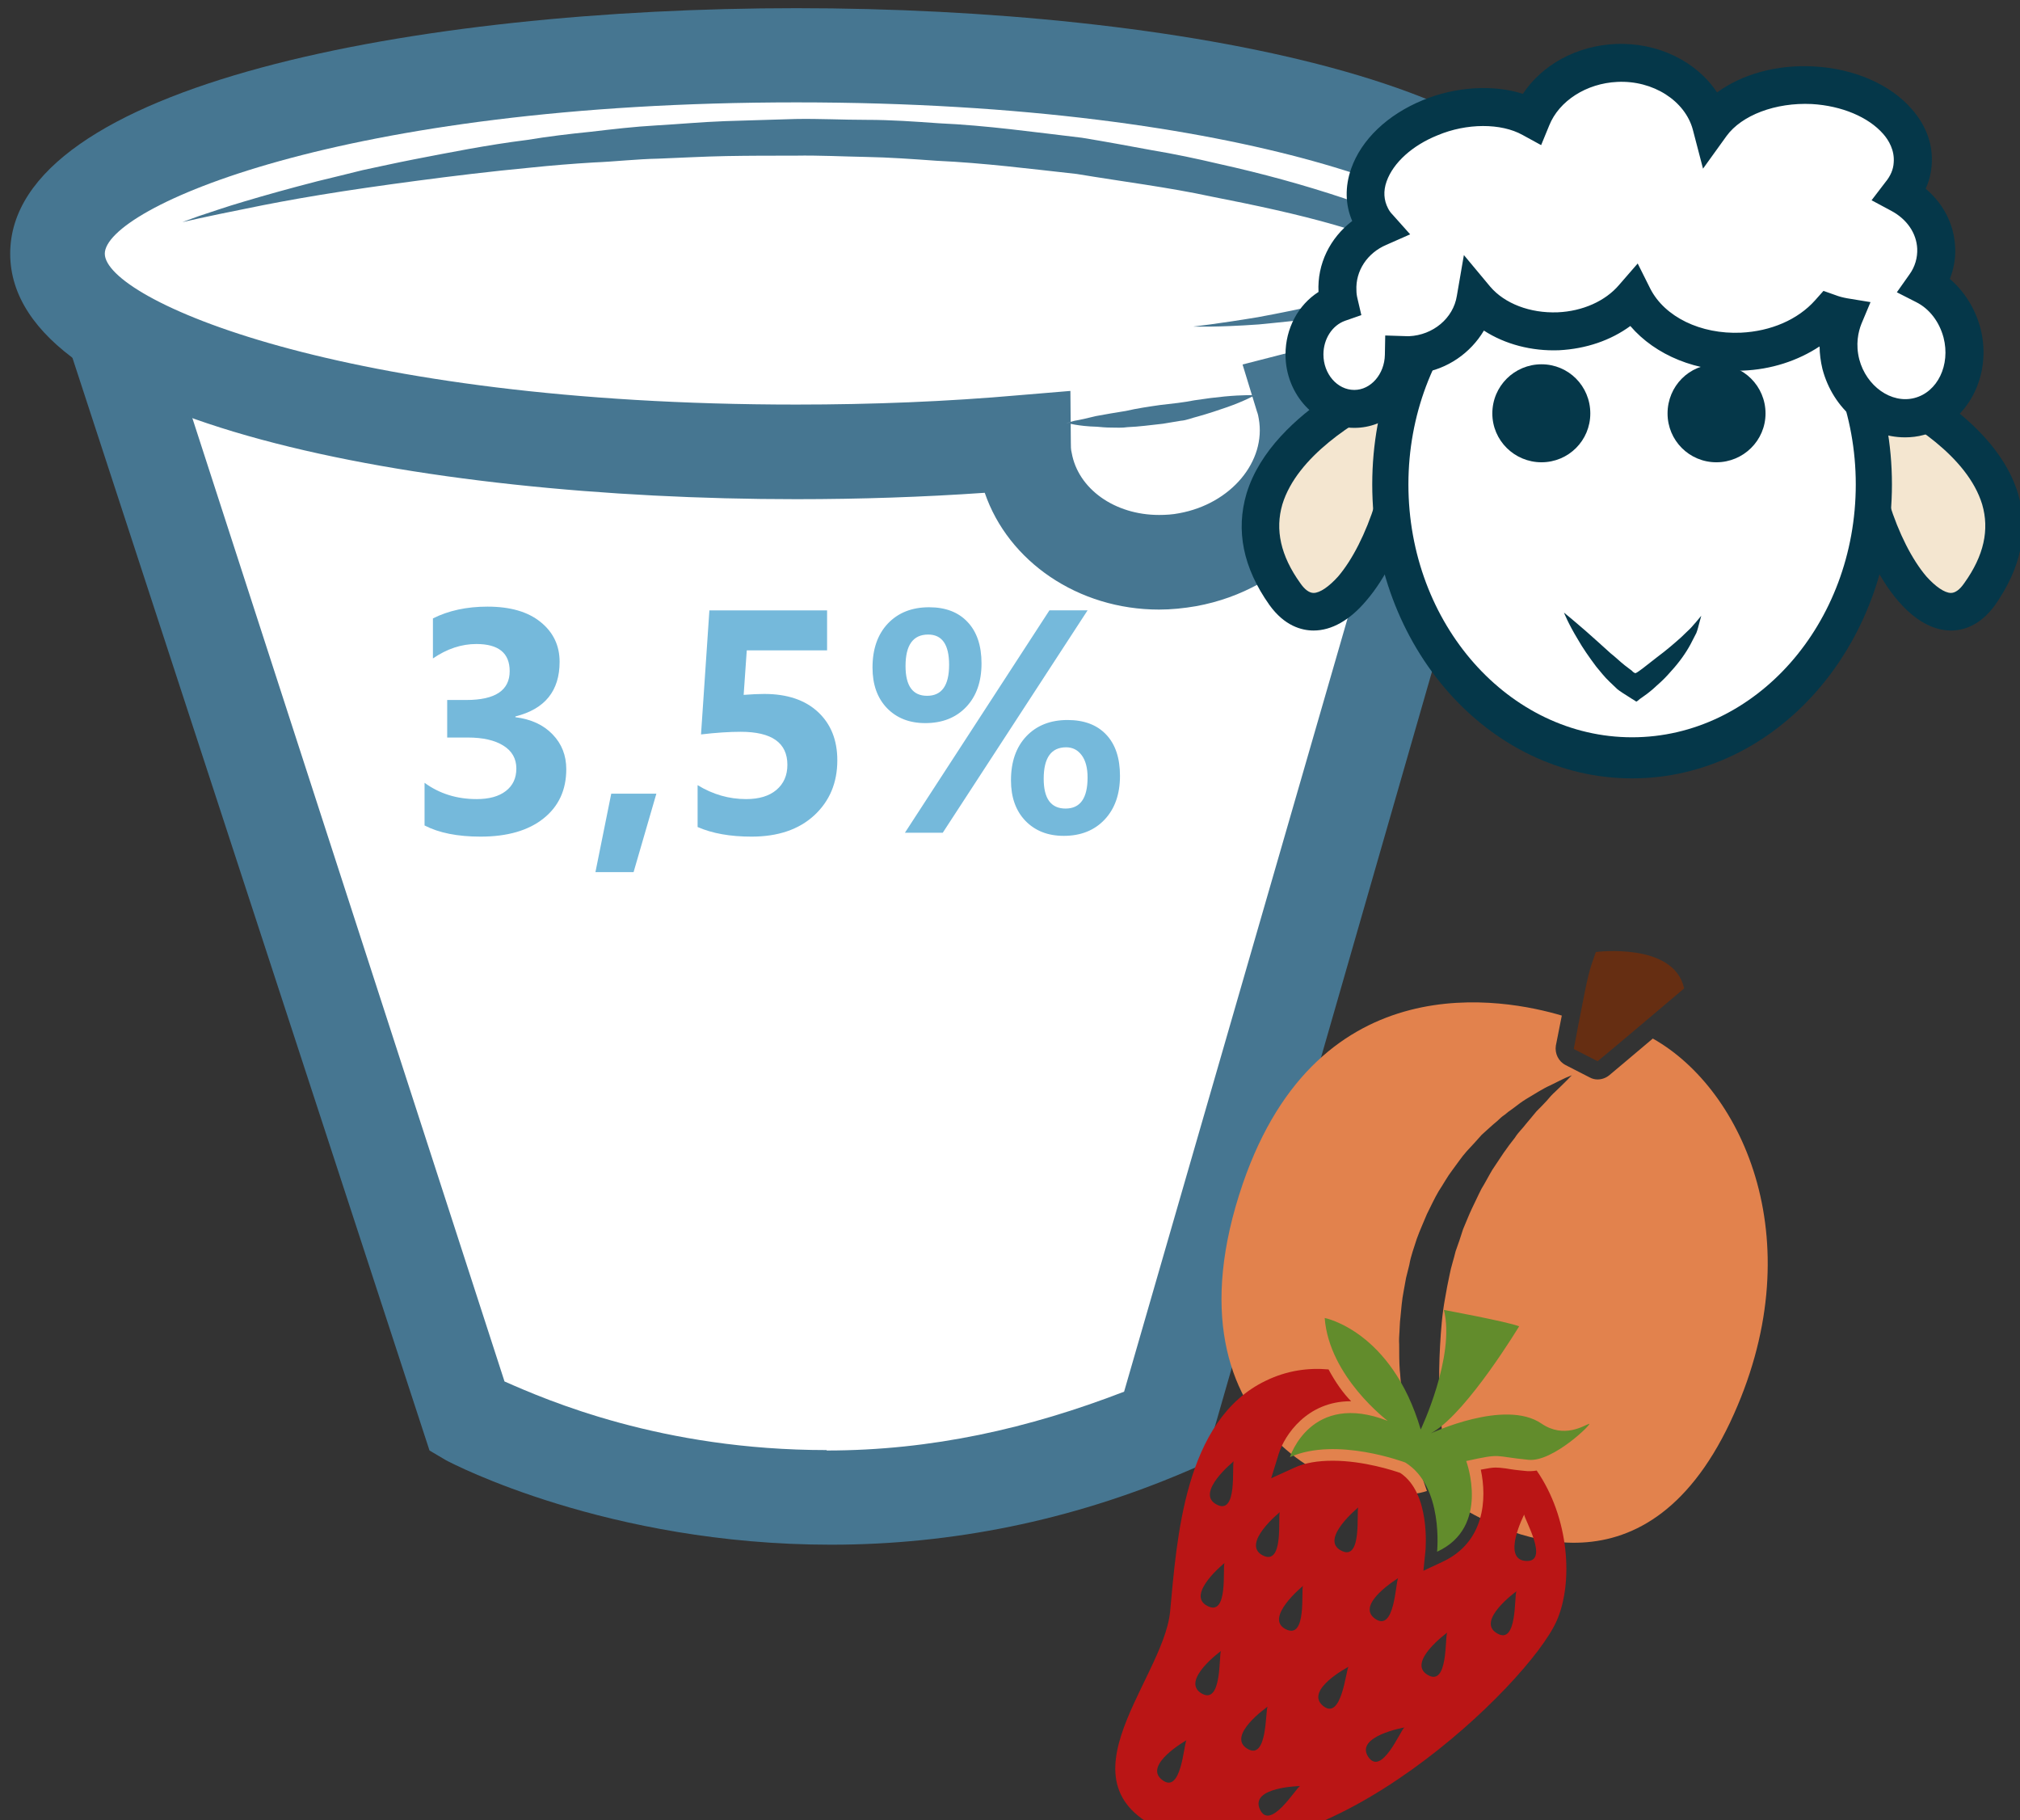
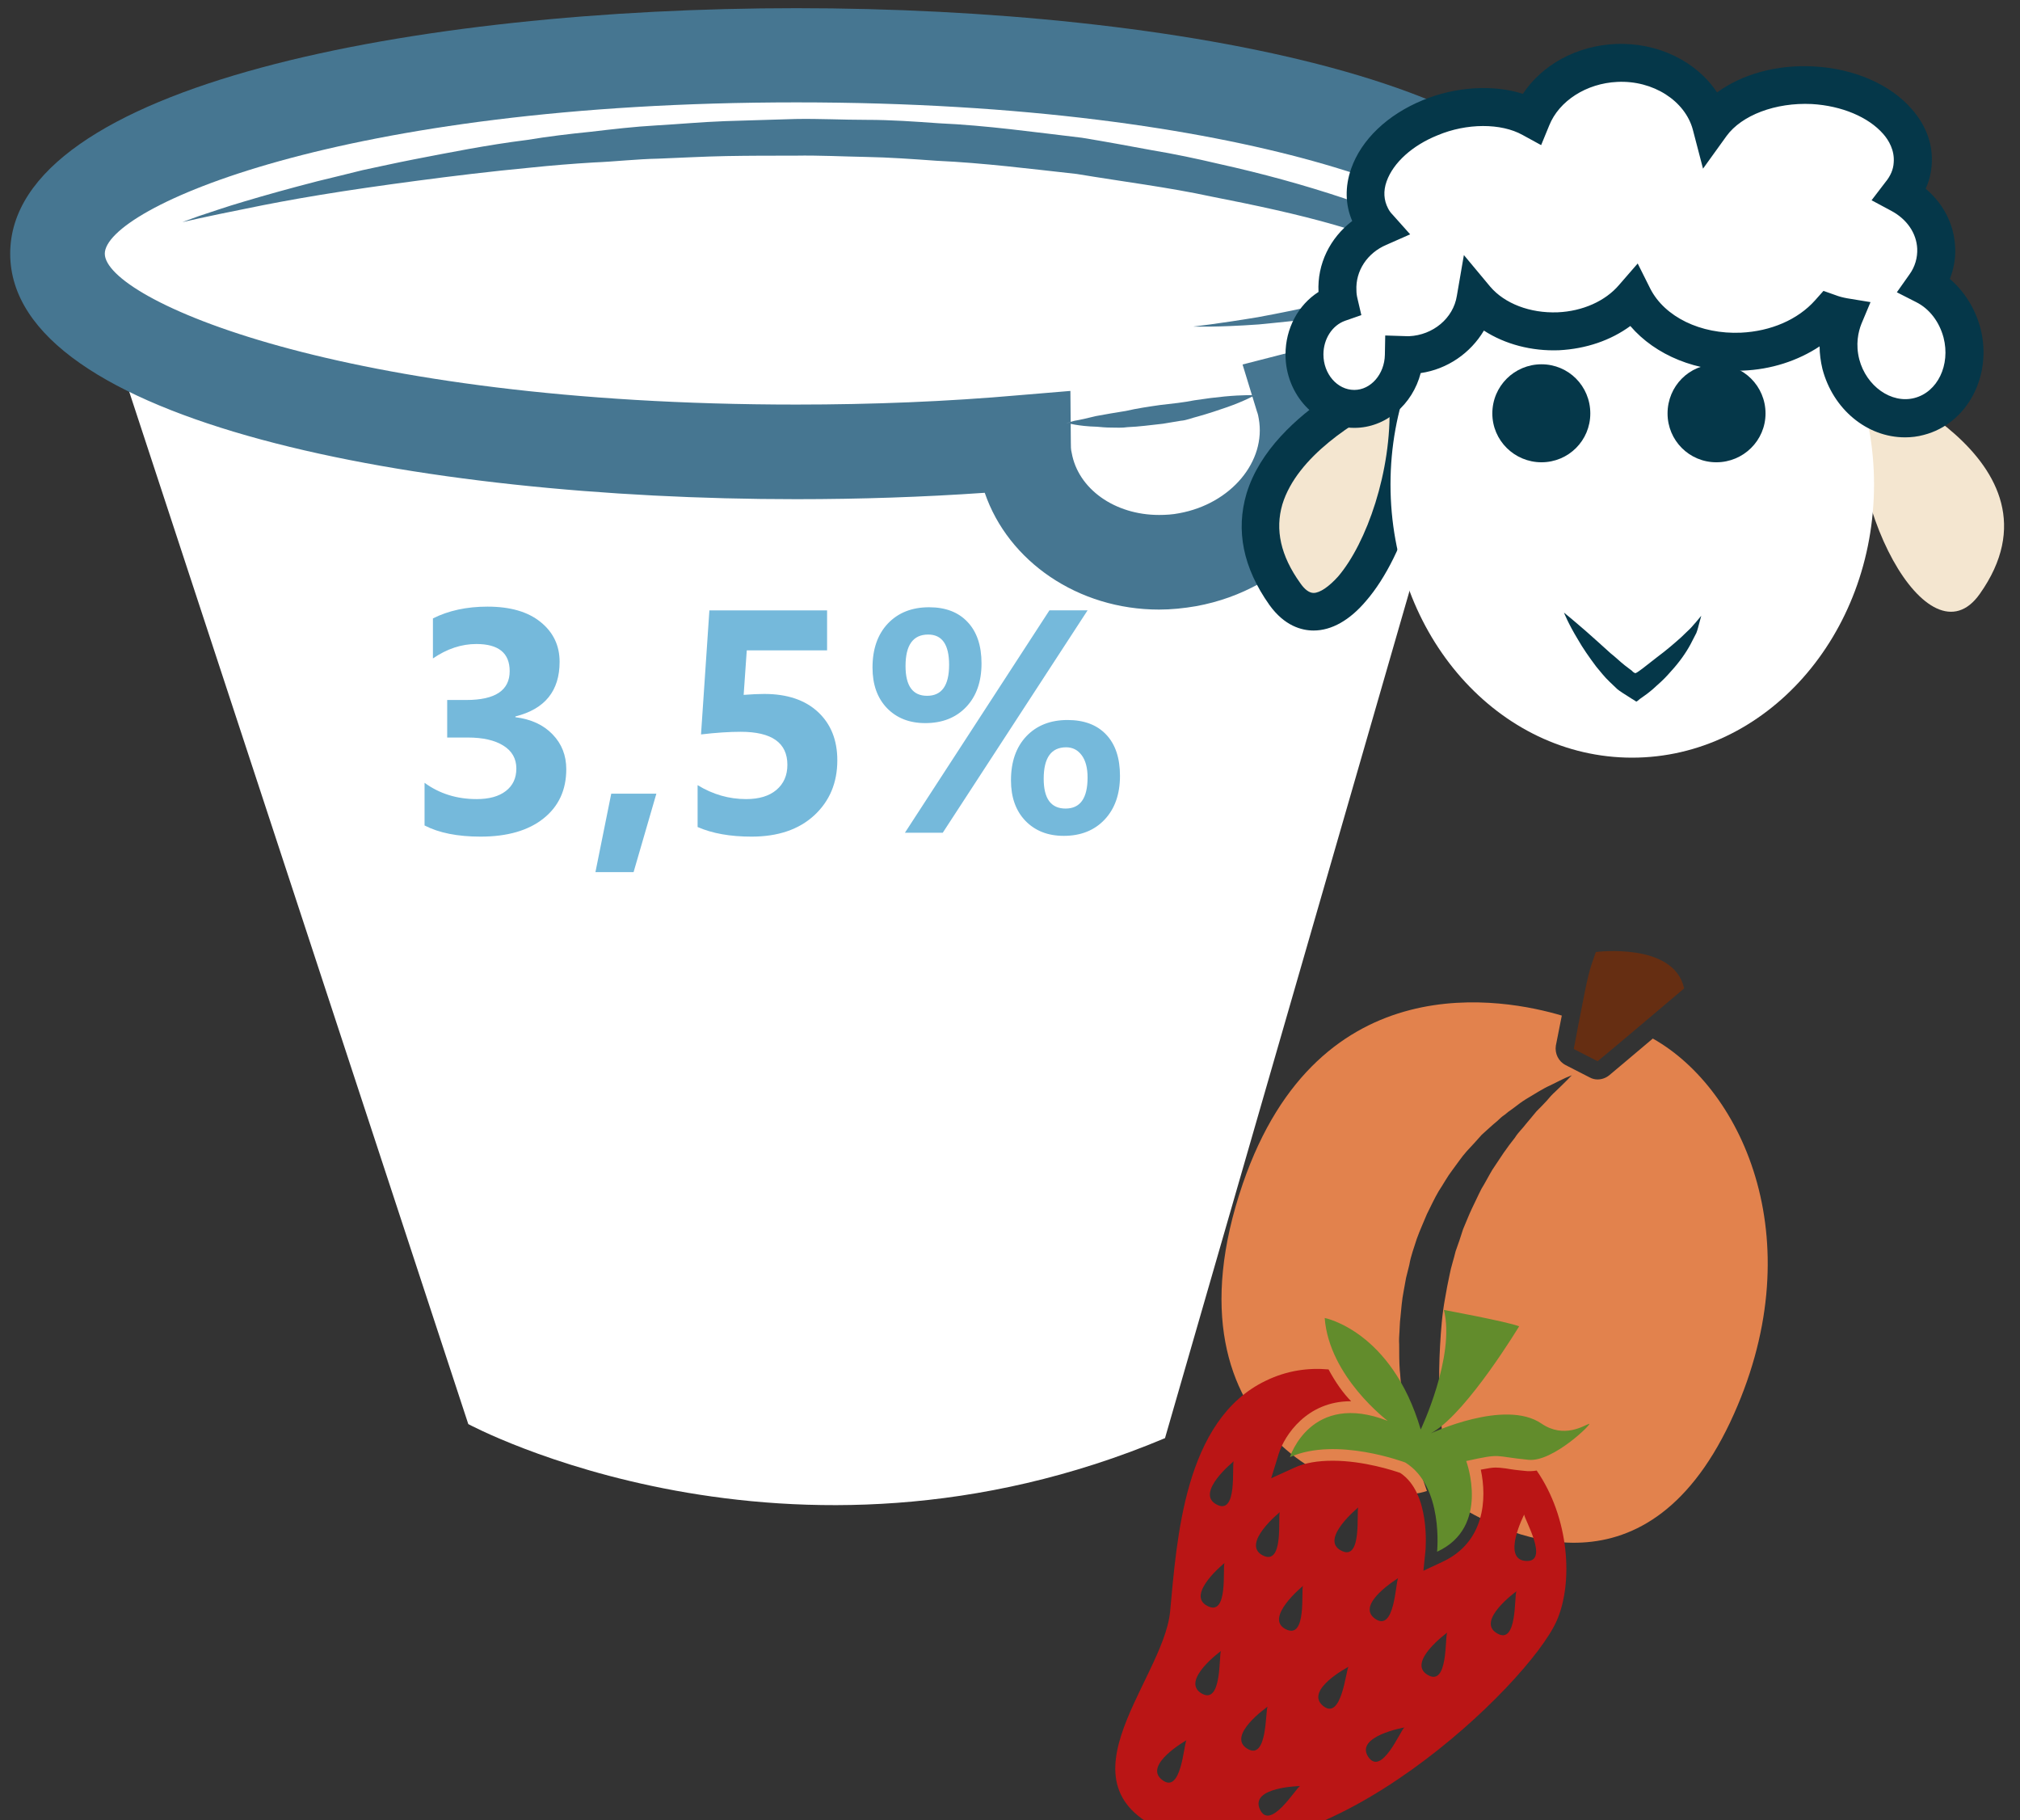
<svg xmlns="http://www.w3.org/2000/svg" xmlns:ns1="http://www.inkscape.org/namespaces/inkscape" xmlns:ns2="http://sodipodi.sourceforge.net/DTD/sodipodi-0.dtd" width="403.633mm" height="363.592mm" viewBox="0 0 403.633 363.592" version="1.1" id="svg8" ns1:version="0.92.4 (5da689c313, 2019-01-14)" ns2:docname="Jogurt ovčí ovocný 3,5%.svg">
  <rect x="0" y="0" width="403.633" height="363.592" fill="#333333" stroke="none" />
  <defs id="defs2">
    <style type="text/css" id="style2">
    .fil1 {fill:#628C2C;fill-rule:nonzero}
    .fil3 {fill:#A31313;fill-rule:nonzero}
    .fil0 {fill:firebrick;fill-rule:nonzero}
    .fil2 {fill:#B51515;fill-rule:nonzero}
   </style>
    <style type="text/css" id="style2-2">
    .str0 {stroke:white;stroke-width:70.56}
    .fil7 {fill:#FEFEFE}
    .fil3 {fill:#218935;fill-rule:nonzero}
    .fil9 {fill:#628C2C;fill-rule:nonzero}
    .fil5 {fill:#662E12;fill-rule:nonzero}
    .fil1 {fill:#67B2B5;fill-rule:nonzero}
    .fil2 {fill:#6DA19F;fill-rule:nonzero}
    .fil8 {fill:#BA1515;fill-rule:nonzero}
    .fil6 {fill:#E2824D;fill-rule:nonzero}
    .fil4 {fill:#F4A931;fill-rule:nonzero}
    .fil0 {fill:white;fill-rule:nonzero}
   </style>
    <style type="text/css" id="style2-27">
    .fil1 {fill:#75B9DB;fill-rule:nonzero}
    .fil2 {fill:#ACD9EA;fill-rule:nonzero}
    .fil0 {fill:white;fill-rule:nonzero}
   </style>
    <style type="text/css" id="style2-4">
    .fil1 {fill:#75B9DB;fill-rule:nonzero}
    .fil2 {fill:#ACD9EA;fill-rule:nonzero}
    .fil0 {fill:white;fill-rule:nonzero}
   </style>
    <style type="text/css" id="style2-7">
    .fil2 {fill:black;fill-rule:nonzero}
    .fil4 {fill:#053749;fill-rule:nonzero}
    .fil1 {fill:#467691;fill-rule:nonzero}
    .fil3 {fill:#EFD4AF;fill-rule:nonzero}
    .fil5 {fill:#F4E6D0;fill-rule:nonzero}
    .fil0 {fill:white;fill-rule:nonzero}
   </style>
    <style type="text/css" id="style2-8">
    .fil1 {fill:#467691;fill-rule:nonzero}
    .fil2 {fill:#70A3BA;fill-rule:nonzero}
    .fil0 {fill:white;fill-rule:nonzero}
   </style>
    <style type="text/css" id="style2-5">
    .fil1 {fill:#467691;fill-rule:nonzero}
    .fil0 {fill:white;fill-rule:nonzero}
   </style>
    <style type="text/css" id="style2-71">
    .fil1 {fill:#628C2C;fill-rule:nonzero}
    .fil3 {fill:#A31313;fill-rule:nonzero}
    .fil0 {fill:firebrick;fill-rule:nonzero}
    .fil2 {fill:#B51515;fill-rule:nonzero}
   </style>
    <style type="text/css" id="style2-2-2">
    .str0 {stroke:white;stroke-width:70.56}
    .fil7 {fill:#FEFEFE}
    .fil3 {fill:#218935;fill-rule:nonzero}
    .fil9 {fill:#628C2C;fill-rule:nonzero}
    .fil5 {fill:#662E12;fill-rule:nonzero}
    .fil1 {fill:#67B2B5;fill-rule:nonzero}
    .fil2 {fill:#6DA19F;fill-rule:nonzero}
    .fil8 {fill:#BA1515;fill-rule:nonzero}
    .fil6 {fill:#E2824D;fill-rule:nonzero}
    .fil4 {fill:#F4A931;fill-rule:nonzero}
    .fil0 {fill:white;fill-rule:nonzero}
   </style>
    <style type="text/css" id="style2-27-7">
    .fil1 {fill:#75B9DB;fill-rule:nonzero}
    .fil2 {fill:#ACD9EA;fill-rule:nonzero}
    .fil0 {fill:white;fill-rule:nonzero}
   </style>
    <style type="text/css" id="style2-4-0">
    .fil1 {fill:#75B9DB;fill-rule:nonzero}
    .fil2 {fill:#ACD9EA;fill-rule:nonzero}
    .fil0 {fill:white;fill-rule:nonzero}
   </style>
    <style type="text/css" id="style2-7-4">
    .fil2 {fill:black;fill-rule:nonzero}
    .fil4 {fill:#053749;fill-rule:nonzero}
    .fil1 {fill:#467691;fill-rule:nonzero}
    .fil3 {fill:#EFD4AF;fill-rule:nonzero}
    .fil5 {fill:#F4E6D0;fill-rule:nonzero}
    .fil0 {fill:white;fill-rule:nonzero}
   </style>
    <style type="text/css" id="style2-23">
    .fil1 {fill:#628C2C;fill-rule:nonzero}
    .fil3 {fill:#A31313;fill-rule:nonzero}
    .fil0 {fill:firebrick;fill-rule:nonzero}
    .fil2 {fill:#B51515;fill-rule:nonzero}
   </style>
    <style type="text/css" id="style2-2-5">
    .str0 {stroke:white;stroke-width:70.56}
    .fil7 {fill:#FEFEFE}
    .fil3 {fill:#218935;fill-rule:nonzero}
    .fil9 {fill:#628C2C;fill-rule:nonzero}
    .fil5 {fill:#662E12;fill-rule:nonzero}
    .fil1 {fill:#67B2B5;fill-rule:nonzero}
    .fil2 {fill:#6DA19F;fill-rule:nonzero}
    .fil8 {fill:#BA1515;fill-rule:nonzero}
    .fil6 {fill:#E2824D;fill-rule:nonzero}
    .fil4 {fill:#F4A931;fill-rule:nonzero}
    .fil0 {fill:white;fill-rule:nonzero}
   </style>
    <style type="text/css" id="style2-06">
    .fil3 {fill:#053749;fill-rule:nonzero}
    .fil6 {fill:#C0C3C4;fill-rule:nonzero}
    .fil2 {fill:#EFD4AF;fill-rule:nonzero}
    .fil1 {fill:#F4D398;fill-rule:nonzero}
    .fil4 {fill:#F4E6D0;fill-rule:nonzero}
    .fil0 {fill:#F9E4B9;fill-rule:nonzero}
    .fil5 {fill:white;fill-rule:nonzero}
   </style>
    <style type="text/css" id="style2-1">
    .fil5 {fill:#053749;fill-rule:nonzero}
    .fil2 {fill:#E8D5C5;fill-rule:nonzero}
    .fil1 {fill:#F4E2CE;fill-rule:nonzero}
    .fil4 {fill:#F4E6D0;fill-rule:nonzero}
    .fil3 {fill:#F9EEE4;fill-rule:nonzero}
    .fil0 {fill:#F9EFE5;fill-rule:nonzero}
    .fil6 {fill:white;fill-rule:nonzero}
   </style>
    <style type="text/css" id="style2-3">
    .fil3 {fill:#053749;fill-rule:nonzero}
    .fil6 {fill:#C0C3C4;fill-rule:nonzero}
    .fil2 {fill:#EFD4AF;fill-rule:nonzero}
    .fil1 {fill:#F4D398;fill-rule:nonzero}
    .fil4 {fill:#F4E6D0;fill-rule:nonzero}
    .fil0 {fill:#F9E4B9;fill-rule:nonzero}
    .fil5 {fill:white;fill-rule:nonzero}
   </style>
    <style type="text/css" id="style2-8-9">
    .fil1 {fill:#467691;fill-rule:nonzero}
    .fil0 {fill:white;fill-rule:nonzero}
   </style>
    <style type="text/css" id="style2-9">
    .fil1 {fill:#467691;fill-rule:nonzero}
    .fil2 {fill:#70A3BA;fill-rule:nonzero}
    .fil0 {fill:white;fill-rule:nonzero}
   </style>
    <style type="text/css" id="style2-97">
    .fil1 {fill:#628C2C;fill-rule:nonzero}
    .fil3 {fill:#A31313;fill-rule:nonzero}
    .fil0 {fill:firebrick;fill-rule:nonzero}
    .fil2 {fill:#B51515;fill-rule:nonzero}
   </style>
    <style type="text/css" id="style2-2-6">
    .str0 {stroke:white;stroke-width:70.56}
    .fil7 {fill:#FEFEFE}
    .fil3 {fill:#218935;fill-rule:nonzero}
    .fil9 {fill:#628C2C;fill-rule:nonzero}
    .fil5 {fill:#662E12;fill-rule:nonzero}
    .fil1 {fill:#67B2B5;fill-rule:nonzero}
    .fil2 {fill:#6DA19F;fill-rule:nonzero}
    .fil8 {fill:#BA1515;fill-rule:nonzero}
    .fil6 {fill:#E2824D;fill-rule:nonzero}
    .fil4 {fill:#F4A931;fill-rule:nonzero}
    .fil0 {fill:white;fill-rule:nonzero}
   </style>
    <style type="text/css" id="style2-27-0">
    .fil1 {fill:#75B9DB;fill-rule:nonzero}
    .fil2 {fill:#ACD9EA;fill-rule:nonzero}
    .fil0 {fill:white;fill-rule:nonzero}
   </style>
    <style type="text/css" id="style2-4-5">
    .fil1 {fill:#75B9DB;fill-rule:nonzero}
    .fil2 {fill:#ACD9EA;fill-rule:nonzero}
    .fil0 {fill:white;fill-rule:nonzero}
   </style>
    <style type="text/css" id="style2-7-0">
    .fil2 {fill:black;fill-rule:nonzero}
    .fil4 {fill:#053749;fill-rule:nonzero}
    .fil1 {fill:#467691;fill-rule:nonzero}
    .fil3 {fill:#EFD4AF;fill-rule:nonzero}
    .fil5 {fill:#F4E6D0;fill-rule:nonzero}
    .fil0 {fill:white;fill-rule:nonzero}
   </style>
    <style type="text/css" id="style2-8-8">
    .fil1 {fill:#467691;fill-rule:nonzero}
    .fil2 {fill:#70A3BA;fill-rule:nonzero}
    .fil0 {fill:white;fill-rule:nonzero}
   </style>
    <style type="text/css" id="style2-14">
    .fil2 {fill:black;fill-rule:nonzero}
    .fil1 {fill:#467691;fill-rule:nonzero}
    .fil6 {fill:#CCCCCC;fill-rule:nonzero}
    .fil8 {fill:#CEBCAA;fill-rule:nonzero}
    .fil3 {fill:#E0D2C1;fill-rule:nonzero}
    .fil4 {fill:#EDDECE;fill-rule:nonzero}
    .fil7 {fill:#F4E9E1;fill-rule:nonzero}
    .fil0 {fill:white;fill-rule:nonzero}
    .fil5 {fill:white;fill-rule:nonzero}
   </style>
    <style type="text/css" id="style2-0">
    .fil2 {fill:black;fill-rule:nonzero}
    .fil1 {fill:#467691;fill-rule:nonzero}
    .fil6 {fill:#CCCCCC;fill-rule:nonzero}
    .fil8 {fill:#CEBCAA;fill-rule:nonzero}
    .fil3 {fill:#E0D2C1;fill-rule:nonzero}
    .fil4 {fill:#EDDECE;fill-rule:nonzero}
    .fil7 {fill:#F4E9E1;fill-rule:nonzero}
    .fil0 {fill:white;fill-rule:nonzero}
    .fil5 {fill:white;fill-rule:nonzero}
   </style>
    <style type="text/css" id="style2-81">
    .fil1 {fill:#628C2C;fill-rule:nonzero}
    .fil3 {fill:#A31313;fill-rule:nonzero}
    .fil0 {fill:firebrick;fill-rule:nonzero}
    .fil2 {fill:#B51515;fill-rule:nonzero}
   </style>
    <style type="text/css" id="style2-2-3">
    .str0 {stroke:white;stroke-width:70.56}
    .fil7 {fill:#FEFEFE}
    .fil3 {fill:#218935;fill-rule:nonzero}
    .fil9 {fill:#628C2C;fill-rule:nonzero}
    .fil5 {fill:#662E12;fill-rule:nonzero}
    .fil1 {fill:#67B2B5;fill-rule:nonzero}
    .fil2 {fill:#6DA19F;fill-rule:nonzero}
    .fil8 {fill:#BA1515;fill-rule:nonzero}
    .fil6 {fill:#E2824D;fill-rule:nonzero}
    .fil4 {fill:#F4A931;fill-rule:nonzero}
    .fil0 {fill:white;fill-rule:nonzero}
   </style>
    <style type="text/css" id="style2-27-6">
    .fil1 {fill:#75B9DB;fill-rule:nonzero}
    .fil2 {fill:#ACD9EA;fill-rule:nonzero}
    .fil0 {fill:white;fill-rule:nonzero}
   </style>
    <style type="text/css" id="style2-4-9">
    .fil1 {fill:#75B9DB;fill-rule:nonzero}
    .fil2 {fill:#ACD9EA;fill-rule:nonzero}
    .fil0 {fill:white;fill-rule:nonzero}
   </style>
    <style type="text/css" id="style2-7-4-2">
    .fil2 {fill:black;fill-rule:nonzero}
    .fil4 {fill:#053749;fill-rule:nonzero}
    .fil1 {fill:#467691;fill-rule:nonzero}
    .fil3 {fill:#EFD4AF;fill-rule:nonzero}
    .fil5 {fill:#F4E6D0;fill-rule:nonzero}
    .fil0 {fill:white;fill-rule:nonzero}
   </style>
    <style type="text/css" id="style2-35">
    .fil1 {fill:#628C2C;fill-rule:nonzero}
    .fil3 {fill:#A31313;fill-rule:nonzero}
    .fil0 {fill:firebrick;fill-rule:nonzero}
    .fil2 {fill:#B51515;fill-rule:nonzero}
   </style>
    <style type="text/css" id="style2-2-1">
    .str0 {stroke:white;stroke-width:70.56}
    .fil7 {fill:#FEFEFE}
    .fil3 {fill:#218935;fill-rule:nonzero}
    .fil9 {fill:#628C2C;fill-rule:nonzero}
    .fil5 {fill:#662E12;fill-rule:nonzero}
    .fil1 {fill:#67B2B5;fill-rule:nonzero}
    .fil2 {fill:#6DA19F;fill-rule:nonzero}
    .fil8 {fill:#BA1515;fill-rule:nonzero}
    .fil6 {fill:#E2824D;fill-rule:nonzero}
    .fil4 {fill:#F4A931;fill-rule:nonzero}
    .fil0 {fill:white;fill-rule:nonzero}
   </style>
    <style type="text/css" id="style2-27-4">
    .fil1 {fill:#75B9DB;fill-rule:nonzero}
    .fil2 {fill:#ACD9EA;fill-rule:nonzero}
    .fil0 {fill:white;fill-rule:nonzero}
   </style>
    <style type="text/css" id="style2-4-96">
    .fil1 {fill:#75B9DB;fill-rule:nonzero}
    .fil2 {fill:#ACD9EA;fill-rule:nonzero}
    .fil0 {fill:white;fill-rule:nonzero}
   </style>
    <style type="text/css" id="style2-7-1">
    .fil2 {fill:black;fill-rule:nonzero}
    .fil4 {fill:#053749;fill-rule:nonzero}
    .fil1 {fill:#467691;fill-rule:nonzero}
    .fil3 {fill:#EFD4AF;fill-rule:nonzero}
    .fil5 {fill:#F4E6D0;fill-rule:nonzero}
    .fil0 {fill:white;fill-rule:nonzero}
   </style>
    <style type="text/css" id="style2-05">
    .fil1 {fill:#628C2C;fill-rule:nonzero}
    .fil3 {fill:#A31313;fill-rule:nonzero}
    .fil0 {fill:firebrick;fill-rule:nonzero}
    .fil2 {fill:#B51515;fill-rule:nonzero}
   </style>
    <style type="text/css" id="style2-2-0">
    .str0 {stroke:white;stroke-width:70.56}
    .fil7 {fill:#FEFEFE}
    .fil3 {fill:#218935;fill-rule:nonzero}
    .fil9 {fill:#628C2C;fill-rule:nonzero}
    .fil5 {fill:#662E12;fill-rule:nonzero}
    .fil1 {fill:#67B2B5;fill-rule:nonzero}
    .fil2 {fill:#6DA19F;fill-rule:nonzero}
    .fil8 {fill:#BA1515;fill-rule:nonzero}
    .fil6 {fill:#E2824D;fill-rule:nonzero}
    .fil4 {fill:#F4A931;fill-rule:nonzero}
    .fil0 {fill:white;fill-rule:nonzero}
   </style>
    <style type="text/css" id="style2-27-9">
    .fil1 {fill:#75B9DB;fill-rule:nonzero}
    .fil2 {fill:#ACD9EA;fill-rule:nonzero}
    .fil0 {fill:white;fill-rule:nonzero}
   </style>
    <style type="text/css" id="style2-99">
    .fil1 {fill:#75B9DB;fill-rule:nonzero}
    .fil2 {fill:#ACD9EA;fill-rule:nonzero}
    .fil0 {fill:white;fill-rule:nonzero}
   </style>
    <style type="text/css" id="style2-91">
    .fil1 {fill:#67B2B5;fill-rule:nonzero}
    .fil2 {fill:#6DA19F;fill-rule:nonzero}
    .fil4 {fill:#E8D587;fill-rule:nonzero}
    .fil3 {fill:#EFE6BD;fill-rule:nonzero}
    .fil0 {fill:white;fill-rule:nonzero}
   </style>
    <style type="text/css" id="style2-84">
    .fil1 {fill:#628C2C;fill-rule:nonzero}
    .fil3 {fill:#A31313;fill-rule:nonzero}
    .fil0 {fill:firebrick;fill-rule:nonzero}
    .fil2 {fill:#B51515;fill-rule:nonzero}
   </style>
    <style type="text/css" id="style2-2-18">
    .str0 {stroke:white;stroke-width:70.56}
    .fil7 {fill:#FEFEFE}
    .fil3 {fill:#218935;fill-rule:nonzero}
    .fil9 {fill:#628C2C;fill-rule:nonzero}
    .fil5 {fill:#662E12;fill-rule:nonzero}
    .fil1 {fill:#67B2B5;fill-rule:nonzero}
    .fil2 {fill:#6DA19F;fill-rule:nonzero}
    .fil8 {fill:#BA1515;fill-rule:nonzero}
    .fil6 {fill:#E2824D;fill-rule:nonzero}
    .fil4 {fill:#F4A931;fill-rule:nonzero}
    .fil0 {fill:white;fill-rule:nonzero}
   </style>
    <style type="text/css" id="style2-27-1">
    .fil1 {fill:#75B9DB;fill-rule:nonzero}
    .fil2 {fill:#ACD9EA;fill-rule:nonzero}
    .fil0 {fill:white;fill-rule:nonzero}
   </style>
    <style type="text/css" id="style2-4-2">
    .fil1 {fill:#75B9DB;fill-rule:nonzero}
    .fil2 {fill:#ACD9EA;fill-rule:nonzero}
    .fil0 {fill:white;fill-rule:nonzero}
   </style>
    <style type="text/css" id="style2-7-48">
    .fil2 {fill:black;fill-rule:nonzero}
    .fil4 {fill:#053749;fill-rule:nonzero}
    .fil1 {fill:#467691;fill-rule:nonzero}
    .fil3 {fill:#EFD4AF;fill-rule:nonzero}
    .fil5 {fill:#F4E6D0;fill-rule:nonzero}
    .fil0 {fill:white;fill-rule:nonzero}
   </style>
    <style type="text/css" id="style2-8-6">
    .fil1 {fill:#467691;fill-rule:nonzero}
    .fil2 {fill:#70A3BA;fill-rule:nonzero}
    .fil0 {fill:white;fill-rule:nonzero}
   </style>
    <style type="text/css" id="style2-5-2">
    .fil1 {fill:#467691;fill-rule:nonzero}
    .fil0 {fill:white;fill-rule:nonzero}
   </style>
    <style type="text/css" id="style2-71-0">
    .fil1 {fill:#628C2C;fill-rule:nonzero}
    .fil3 {fill:#A31313;fill-rule:nonzero}
    .fil0 {fill:firebrick;fill-rule:nonzero}
    .fil2 {fill:#B51515;fill-rule:nonzero}
   </style>
    <style type="text/css" id="style2-2-2-7">
    .str0 {stroke:white;stroke-width:70.56}
    .fil7 {fill:#FEFEFE}
    .fil3 {fill:#218935;fill-rule:nonzero}
    .fil9 {fill:#628C2C;fill-rule:nonzero}
    .fil5 {fill:#662E12;fill-rule:nonzero}
    .fil1 {fill:#67B2B5;fill-rule:nonzero}
    .fil2 {fill:#6DA19F;fill-rule:nonzero}
    .fil8 {fill:#BA1515;fill-rule:nonzero}
    .fil6 {fill:#E2824D;fill-rule:nonzero}
    .fil4 {fill:#F4A931;fill-rule:nonzero}
    .fil0 {fill:white;fill-rule:nonzero}
   </style>
    <style type="text/css" id="style2-27-7-3">
    .fil1 {fill:#75B9DB;fill-rule:nonzero}
    .fil2 {fill:#ACD9EA;fill-rule:nonzero}
    .fil0 {fill:white;fill-rule:nonzero}
   </style>
    <style type="text/css" id="style2-4-0-2">
    .fil1 {fill:#75B9DB;fill-rule:nonzero}
    .fil2 {fill:#ACD9EA;fill-rule:nonzero}
    .fil0 {fill:white;fill-rule:nonzero}
   </style>
    <style type="text/css" id="style2-7-4-9">
    .fil2 {fill:black;fill-rule:nonzero}
    .fil4 {fill:#053749;fill-rule:nonzero}
    .fil1 {fill:#467691;fill-rule:nonzero}
    .fil3 {fill:#EFD4AF;fill-rule:nonzero}
    .fil5 {fill:#F4E6D0;fill-rule:nonzero}
    .fil0 {fill:white;fill-rule:nonzero}
   </style>
    <style type="text/css" id="style2-714">
    .fil1 {fill:#053749;fill-rule:nonzero}
    .fil4 {fill:#467691;fill-rule:nonzero}
    .fil5 {fill:#B1DDDA;fill-rule:nonzero}
    .fil2 {fill:#EFD4AF;fill-rule:nonzero}
    .fil3 {fill:#F4E6D0;fill-rule:nonzero}
    .fil0 {fill:white;fill-rule:nonzero}
   </style>
    <style type="text/css" id="style2-24">
    .fil1 {fill:#467691;fill-rule:nonzero}
    .fil0 {fill:white;fill-rule:nonzero}
   </style>
    <style type="text/css" id="style2-49">
    .fil1 {fill:#053749;fill-rule:nonzero}
    .fil4 {fill:#467691;fill-rule:nonzero}
    .fil5 {fill:#B1DDDA;fill-rule:nonzero}
    .fil2 {fill:#EFD4AF;fill-rule:nonzero}
    .fil3 {fill:#F4E6D0;fill-rule:nonzero}
    .fil0 {fill:white;fill-rule:nonzero}
   </style>
    <style type="text/css" id="style2-6">
    .str0 {stroke:white;stroke-width:70.56}
    .fil3 {fill:#053749;fill-rule:nonzero}
    .fil1 {fill:#467691;fill-rule:nonzero}
    .fil2 {fill:#F4E6D0;fill-rule:nonzero}
    .fil0 {fill:white;fill-rule:nonzero}
   </style>
  </defs>
  <ns2:namedview id="base" pagecolor="#ffffff" bordercolor="#666666" borderopacity="1.0" ns1:pageopacity="0.0" ns1:pageshadow="2" ns1:zoom="0.35" ns1:cx="1099.9414" ns1:cy="751.46805" ns1:document-units="mm" ns1:current-layer="Vrstva_x0020_1_0" showgrid="false" ns1:window-width="1920" ns1:window-height="1001" ns1:window-x="-9" ns1:window-y="-9" ns1:window-maximized="1" />
  <g ns1:label="Vrstva 1" ns1:groupmode="layer" id="layer1" transform="translate(318.996,15.933)">
    <g ns1:label="Vrstva 1" ns1:groupmode="layer" transform="matrix(0.265,0,0,0.265,-508.823,281.063)" id="layer1-5">
      <g transform="matrix(0.265,0,0,0.265,-2591.36,-3806.71)" id="Vrstva_x0020_1">
        <g transform="translate(-4920.53,-4902.27)" id="Vrstva_x0020_1_0">
          <g ns1:label="Vrstva 1" ns1:groupmode="layer" transform="matrix(2.849,0,0,2.849,22802.5,19177.9)" id="layer1-1">
            <g transform="matrix(0.265,0,0,0.265,-2591.36,-3806.71)" id="Vrstva_x0020_1-6">
              <g transform="translate(-4920.53,-4902.27)" id="Vrstva_x0020_1_0-2">
                <g transform="matrix(1.606,0,0,1.606,-5038.11,-7426.33)" id="Vrstva_x0020_1-3">
                  <path ns1:connector-curvature="0" d="m 8073,13924 862,2624 c 0,0 750,405 1635,33 l 767,-2657 z" style="fill:#ffffff;fill-rule:nonzero" id="path7-6" class="fil0" />
-                   <path ns1:connector-curvature="0" d="m 9020,16448 c 100,44 368,161 756,161 v 1 c 247,0 475,-52 698,-138 l 716,-2477 H 8225 Z m 766,383 v 0 c -524,0 -888,-190 -903,-198 l -39,-23 -924,-2827 h 3564 l -822,2858 -49,21 c -264,112 -542,169 -827,169 z" style="fill:#467691;fill-rule:nonzero" id="path9-8" class="fil1" />
                  <path ns1:connector-curvature="0" d="m 11438,13802 c 0,-257 -776,-465 -1733,-465 -958,0 -1734,208 -1734,465 0,257 776,465 1734,465 186,0 365,-8 533,-23 0,15 1,30 4,45 29,160 200,264 381,231 182,-33 305,-190 276,-351 -2,-10 -4,-19 -7,-28 336,-85 546,-206 546,-339 z" style="fill:#ffffff;fill-rule:nonzero" id="path11-3" class="fil0" />
                  <path ns1:connector-curvature="0" d="m 10348,14124 1,120 c 0,9 0,18 2,25 15,85 101,146 205,146 16,0 32,-1 47,-4 122,-22 205,-122 187,-222 -1,-6 -2,-11 -4,-16 l -34,-111 113,-29 c 349,-88 463,-194 463,-231 0,-106 -553,-355 -1623,-355 -1071,0 -1623,249 -1623,355 0,106 552,354 1623,354 178,0 354,-7 523,-22 z m 208,513 v 0 c -190,0 -354,-113 -409,-274 -144,10 -293,15 -442,15 -889,0 -1845,-181 -1845,-576 0,-396 956,-576 1845,-576 888,0 1844,180 1844,576 0,175 -180,317 -535,420 -3,193 -156,368 -371,407 -29,5 -58,8 -87,8 z" style="fill:#467691;fill-rule:nonzero" id="path13" class="fil1" />
                  <path ns1:connector-curvature="0" d="m 8264,13728 c 0,0 1130,-357 2338,-116 1209,241 180,357 34,361 z" style="fill:#ffffff;fill-rule:nonzero" id="path15-8" class="fil0" />
                  <path ns1:connector-curvature="0" d="m 8264,13728 c 0,0 13,-5 38,-14 25,-8 61,-21 109,-35 47,-14 104,-30 170,-47 34,-8 69,-17 106,-26 38,-8 78,-17 119,-25 83,-16 172,-34 268,-46 48,-8 98,-14 148,-19 51,-6 102,-12 155,-15 53,-3 106,-8 161,-10 54,-2 109,-3 165,-5 55,-1 111,2 167,2 57,0 113,4 169,8 113,5 225,21 336,34 55,9 109,19 163,29 54,9 106,20 157,32 104,23 202,50 295,81 47,16 92,33 134,56 21,12 42,24 62,44 9,10 19,23 22,42 4,19 -5,39 -14,50 -20,22 -41,31 -60,40 -20,8 -40,15 -59,20 -38,10 -74,17 -108,23 -68,11 -128,16 -177,21 -98,7 -154,5 -154,5 0,0 56,-6 152,-22 48,-9 107,-20 172,-37 33,-8 67,-18 102,-31 18,-6 35,-13 52,-21 16,-9 33,-19 40,-30 3,-5 3,-7 2,-9 0,-2 -4,-7 -9,-12 -12,-11 -31,-22 -49,-30 -39,-18 -82,-33 -128,-46 -90,-26 -189,-47 -291,-67 -102,-22 -208,-35 -316,-53 -109,-12 -219,-26 -329,-31 -56,-4 -111,-8 -166,-9 -55,-1 -110,-4 -165,-3 -55,0 -109,0 -163,1 -53,1 -106,4 -158,6 -52,1 -103,7 -153,9 -50,3 -99,7 -147,12 -95,9 -185,20 -268,31 -83,11 -159,22 -226,33 -67,11 -125,22 -173,32 -96,19 -151,32 -151,32 z" style="fill:#467691;fill-rule:nonzero" id="path17-6" class="fil1" />
                  <path ns1:connector-curvature="0" d="m 10339,14199 c 0,0 206,0 442,-65 z" style="fill:#ffffff;fill-rule:nonzero" id="path19-4" class="fil0" />
                  <path ns1:connector-curvature="0" d="m 10339,14199 c 0,0 7,-2 19,-5 12,-2 30,-6 50,-11 21,-4 45,-8 70,-12 26,-6 53,-10 81,-14 27,-3 55,-6 80,-11 26,-4 50,-7 71,-9 42,-4 71,-3 71,-3 0,0 -25,14 -65,28 -20,7 -44,15 -69,22 -13,3 -26,9 -40,10 -14,2 -28,5 -42,7 -28,3 -56,7 -83,8 -13,2 -26,1 -38,1 -12,0 -24,-1 -34,-2 -43,-1 -71,-9 -71,-9 z" style="fill:#467691;fill-rule:nonzero" id="path21-6" class="fil1" />
                </g>
                <g transform="matrix(1.496,0,0,1.496,18895,12624.3)" aria-label="3,5%" style="font-style:normal;font-variant:normal;font-weight:normal;font-stretch:normal;font-size:800px;line-height:normal;font-family:Leelawadee;-inkscape-font-specification:Leelawadee;letter-spacing:0px;word-spacing:0px;fill:#75b9db;fill-opacity:1;stroke:none" id="flowRoot1072">
                  <path ns1:connector-curvature="0" d="m -6516.25,2854.19 v -107.422 q 56.25,41.016 131.25,41.016 47.266,0 73.438,-20.312 26.562,-20.312 26.562,-56.641 0,-37.5 -32.812,-57.812 -32.422,-20.312 -89.453,-20.312 h -51.953 v -94.531 h 48.047 q 109.375,0 109.375,-72.656 0,-68.359 -83.984,-68.359 -56.25,0 -109.375,36.328 v -100.781 q 58.984,-29.688 137.5,-29.688 85.938,0 133.594,38.672 48.047,38.672 48.047,100.391 0,109.766 -111.328,137.5 v 1.953 q 59.375,7.422 93.75,43.359 34.375,35.547 34.375,87.5 0,78.516 -57.422,124.219 -57.422,45.703 -158.594,45.703 -86.719,0 -141.016,-28.125 z" style="font-style:normal;font-variant:normal;font-weight:bold;font-stretch:normal;line-height:1;font-family:'Leelawadee UI';-inkscape-font-specification:'Leelawadee UI Bold';fill:#75b9db;fill-opacity:1" id="path1122" />
                  <path ns1:connector-curvature="0" d="m -5932.26,2774.11 -57.422,197.656 h -96.094 l 39.844,-197.656 z" style="font-style:normal;font-variant:normal;font-weight:bold;font-stretch:normal;line-height:1;font-family:'Leelawadee UI';-inkscape-font-specification:'Leelawadee UI Bold';fill:#75b9db;fill-opacity:1" id="path1124" />
                  <path ns1:connector-curvature="0" d="m -5828.36,2858.09 v -105.469 q 57.422,35.156 122.266,35.156 48.828,0 76.172,-23.047 27.734,-23.438 27.734,-63.281 0,-83.203 -117.578,-83.203 -43.359,0 -100,6.641 l 21.094,-312.5 h 296.484 v 100.781 h -202.344 l -7.812,112.109 q 30.078,-2.344 51.953,-2.344 86.328,0 135.156,45.312 48.828,45.312 48.828,121.875 0,84.766 -58.203,138.672 -58.203,53.516 -157.813,53.516 -80.859,0 -135.938,-24.219 z" style="font-style:normal;font-variant:normal;font-weight:bold;font-stretch:normal;line-height:1;font-family:'Leelawadee UI';-inkscape-font-specification:'Leelawadee UI Bold';fill:#75b9db;fill-opacity:1" id="path1126" />
                  <path ns1:connector-curvature="0" d="m -5254.92,2596.37 q -59.766,0 -96.484,-37.891 -36.328,-37.891 -36.328,-101.953 0,-69.922 38.672,-110.938 39.062,-41.016 103.906,-41.016 62.109,0 96.875,37.109 35.156,37.109 35.156,104.297 0,69.141 -38.672,109.766 -38.672,40.625 -103.125,40.625 z m 7.422,-223.047 q -57.031,0 -57.031,79.297 0,75 54.297,75 55.469,0 55.469,-78.125 0,-76.172 -52.734,-76.172 z m 401.563,-60.938 -364.844,560.156 h -95.312 l 364.063,-560.156 z m -60.156,567.969 q -59.766,0 -96.484,-37.891 -36.328,-37.891 -36.328,-101.953 0,-69.922 38.672,-110.938 39.062,-41.016 103.906,-41.016 62.5,0 97.266,36.719 34.766,36.719 34.766,103.906 0,69.141 -38.672,110.156 -38.672,41.016 -103.125,41.016 z m 6.25,-223.047 q -56.641,0 -56.641,79.297 0,75 55.078,75 55.469,0 55.469,-78.125 0,-36.328 -14.844,-56.25 -14.844,-19.922 -39.062,-19.922 z" style="font-style:normal;font-variant:normal;font-weight:bold;font-stretch:normal;line-height:1;font-family:'Leelawadee UI';-inkscape-font-specification:'Leelawadee UI Bold';fill:#75b9db;fill-opacity:1" id="path1128" />
                </g>
                <g ns1:label="Vrstva 1" ns1:groupmode="layer" transform="matrix(5.04,0,0,5.04,3708.77,21145.3)" id="layer1-6">
                  <g transform="matrix(0.265,0,0,0.265,-2591.36,-3806.71)" id="Vrstva_x0020_1-4">
                    <g transform="translate(-4920.53,-4902.27)" id="Vrstva_x0020_1-2">
                    </g>
                    <g transform="translate(-4920.53,-4902.27)" id="Vrstva_x0020_1_0-8">
                      <g transform="matrix(0.842,0,0,0.842,11547.5,4456.24)" id="_541907696">
                        <path ns1:connector-curvature="0" d="m 12504,14234 c -22,63 -24,64 -56,231 0,2 0,3 -1,4 -3,18 -7,37 -11,59 -2,10 -4,20 -6,31 l 80,41 c 48,-39 290,-244 290,-244 -34,-156 -296,-122 -296,-122 z" style="fill:#662e12;fill-rule:nonzero" id="path31" class="fil5" />
                        <path ns1:connector-curvature="0" d="m 12695,14524 c -62,52 -124,105 -146,123 -11,9 -25,14 -39,14 -9,0 -18,-2 -27,-7 l -80,-41 c -24,-12 -37,-39 -33,-65 8,-39 14,-72 20,-101 -188,-56 -813,-181 -1069,563 -292,852 390,1105 617,1030 -3,-8 -6,-17 -9,-26 -15,-41 -30,-87 -43,-136 -7,-24 -11,-50 -17,-76 -5,-26 -10,-53 -13,-81 -2,-14 -3,-27 -5,-42 -2,-14 -2,-28 -4,-43 -2,-28 -2,-57 -2,-87 -1,-14 0,-29 1,-44 1,-15 1,-30 3,-45 3,-30 5,-60 11,-90 l 8,-44 11,-44 c 5,-30 16,-58 25,-87 10,-28 23,-56 34,-83 13,-26 25,-52 39,-76 16,-24 29,-49 46,-71 16,-21 31,-44 48,-63 18,-19 35,-38 51,-56 18,-16 35,-32 52,-46 8,-8 16,-15 25,-21 8,-7 16,-13 25,-19 16,-12 31,-24 46,-33 32,-19 58,-36 81,-46 23,-12 41,-20 53,-26 12,-5 20,-8 20,-8 0,0 -6,5 -15,15 -10,10 -24,24 -42,41 -9,8 -19,19 -28,30 -10,11 -22,23 -34,35 -11,13 -22,27 -35,42 -11,15 -26,28 -37,46 -13,16 -26,34 -38,51 -13,19 -25,38 -38,57 -12,20 -23,42 -36,63 -11,21 -21,44 -32,66 -11,23 -20,47 -30,70 -4,13 -8,25 -12,37 -4,13 -9,24 -13,37 -6,26 -15,51 -20,78 l -8,39 -7,39 c -10,53 -14,107 -17,160 -3,54 -4,106 -2,157 0,26 3,52 4,76 2,25 4,50 6,74 5,47 11,92 17,133 5,30 9,57 14,82 167,110 643,347 933,-265 281,-595 47,-1114 -259,-1286 z" style="fill:#e2824d;fill-rule:nonzero" id="path33" class="fil6" />
                      </g>
                      <g transform="matrix(0.839,0,0,0.839,11695,4488.56)" id="_541906976">
                        <path ns1:connector-curvature="0" d="m 11548,15836 c -54,0 -93,21 -119,46 19,-2 39,-3 59,-3 131,0 253,46 258,48 l 7,3 c 6,4 12,8 17,12 l -13,-44 -98,-39 c -40,-16 -78,-23 -111,-23 z" style="fill:#ba1515;fill-rule:nonzero" id="path38" class="fil8" />
                        <polygon points="11832,15894 11819,15868 11813,15880 " style="fill:#ba1515;fill-rule:nonzero" id="polygon40" class="fil8" />
                        <path ns1:connector-curvature="0" d="m 11696,15792 37,28 c -14,-40 -30,-73 -47,-104 -31,-16 -66,-31 -104,-44 53,73 113,119 114,120 z" style="fill:#ba1515;fill-rule:nonzero" id="path42" class="fil8" />
                        <path ns1:connector-curvature="0" d="m 11878,16188 c 71,-81 25,-210 23,-216 l -8,-22 -95,-37 -17,37 c 72,63 92,166 97,238 z" style="fill:#ba1515;fill-rule:nonzero" id="path44" class="fil8" />
                        <path ns1:connector-curvature="0" d="m 12036,15902 c 15,0 28,2 46,5 7,1 14,2 22,3 -27,-25 -58,-47 -93,-64 -81,13 -158,45 -174,52 l 50,38 -2,-7 43,-9 c 58,-12 84,-18 108,-18 z" style="fill:#ba1515;fill-rule:nonzero" id="path46" class="fil8" />
                        <path ns1:connector-curvature="0" d="m 11784,15852 c 0,0 117,-246 78,-402 0,0 212,39 253,55 0,0 -171,283 -287,354 -3,2 -7,4 -10,6 0,0 249,-117 372,-33 76,52 144,6 160,1 16,-6 -120,129 -203,121 -123,-12 -86,-23 -210,4 0,0 83,222 -98,305 0,0 23,-220 -107,-300 0,0 -232,-88 -388,-18 0,0 70,-223 329,-122 0,0 -197,-148 -212,-346 0,0 225,43 323,375 z" style="fill:#628c2c;fill-rule:nonzero" id="path48" class="fil9" />
                        <path ns1:connector-curvature="0" d="m 12137,16294 c -82,-6 -5,-156 -5,-156 0,15 87,162 5,156 z m -97,243 c -71,-42 66,-141 66,-141 -8,13 4,184 -66,141 z m -233,140 c -71,-42 66,-142 66,-142 -8,14 4,184 -66,142 z m -200,275 c -44,-69 122,-98 122,-98 -13,9 -77,167 -122,98 z m -91,-693 c -73,-38 58,-145 58,-145 -7,14 14,184 -58,145 z m -61,522 c -63,-53 86,-131 86,-131 -9,13 -23,183 -86,131 z m -126,-258 c -72,-38 59,-145 59,-145 -7,14 14,184 -59,145 z m -86,606 c -34,-75 135,-78 135,-78 -14,7 -101,153 -135,78 z m -43,-204 c -70,-44 69,-141 69,-141 -8,14 0,184 -69,141 z m -103,-821 c -73,-39 58,-145 58,-145 -7,14 14,184 -58,145 z m -31,341 c -73,-38 58,-144 58,-144 -7,14 14,183 -58,144 z m -20,294 c -70,-43 66,-142 66,-142 -7,14 4,184 -66,142 z m -132,291 c -65,-50 82,-133 82,-133 -9,13 -17,184 -82,133 z m 396,-900 c -7,14 15,183 -58,145 -73,-39 58,-145 58,-145 z m 398,222 c -9,14 -11,184 -78,136 -67,-48 78,-136 78,-136 z m 466,-362 c -7,1 -13,2 -20,2 -4,0 -7,0 -11,0 -34,-3 -56,-6 -72,-9 -16,-2 -25,-3 -35,-3 -11,0 -24,2 -50,7 21,97 14,245 -131,311 l -62,29 7,-68 c 0,-3 18,-193 -85,-261 -20,-7 -122,-41 -227,-41 -50,0 -93,7 -128,23 l -79,36 26,-84 c 19,-60 94,-175 241,-175 h 2 c -26,-26 -53,-64 -76,-107 -67,-6 -139,3 -211,38 -276,132 -299,536 -322,777 -24,240 -428,613 42,760 470,148 1161,-512 1258,-729 57,-129 43,-347 -67,-506 z" style="fill:#ba1515;fill-rule:nonzero" id="path50" class="fil8" />
                      </g>
                    </g>
                  </g>
                </g>
              </g>
            </g>
          </g>
        </g>
      </g>
    </g>
    <g ns1:label="Vrstva 1" ns1:groupmode="layer" transform="matrix(0.265,0,0,0.265,-85.535,-170.466)" id="layer1-4">
      <g ns1:label="Vrstva 1" ns1:groupmode="layer" transform="matrix(0.265,0,0,0.265,-123.946,436.536)" id="layer1-0">
        <g ns1:label="Vrstva 1" ns1:groupmode="layer" transform="matrix(0.641,0,0,0.641,1061.29,389.738)" id="layer1-5-2">
          <g ns1:label="Vrstva 1" ns1:groupmode="layer" transform="matrix(1.251,0,0,1.251,-3056.79,110.074)" id="layer1-1-5">
            <g transform="matrix(1.246,0,0,1.246,-18489.585,-16902.97)" id="Vrstva_x0020_1-25">
              <g transform="translate(-1643.56,-600.286)" id="Vrstva_x0020_1-8">
                <path ns1:connector-curvature="0" d="m 18525.3,15329.3 c 0,0 -616,237 -344,621 145,205 399,-255 344,-621 z" style="fill:#f4e6d0;fill-rule:nonzero" id="path15-7" class="fil2" />
                <path ns1:connector-curvature="0" d="m 18479.3,15408.3 c -95,48 -263,149 -305,287 -21,72 -5,146 51,224 13,19 26,28 38,28 18,0 44,-18 70,-47 81,-95 153,-300 146,-492 z m -216,646 v 0 c -34,0 -83,-13 -126,-73 -75,-106 -96,-212 -65,-317 74,-244 419,-379 434,-385 l 62,-24 10,66 c 37,244 -55,521 -165,648 -47,56 -99,85 -150,85 z" style="fill:#053749;fill-rule:nonzero" id="path17-2" class="fil3" />
                <path ns1:connector-curvature="0" d="m 19816.3,15329.3 c 0,0 616,237 344,621 -145,205 -399,-255 -344,-621 z" style="fill:#f4e6d0;fill-rule:nonzero" id="path19-9" class="fil2" />
-                 <path ns1:connector-curvature="0" d="m 19862.3,15408.3 c -7,192 65,397 146,492 26,29 52,47 70,47 12,0 25,-9 38,-28 56,-78 72,-152 51,-224 -42,-138 -210,-239 -305,-287 z m 216,646 c -51,0 -103,-29 -151,-85 -109,-127 -201,-404 -164,-648 l 10,-66 62,24 c 15,6 360,141 434,385 31,105 9,211 -65,317 -43,60 -92,73 -126,73 z" style="fill:#053749;fill-rule:nonzero" id="path21-4" class="fil3" />
                <path ns1:connector-curvature="0" d="m 19859.3,15638.3 c 0,430 -309,778 -689,778 -380,0 -688,-348 -688,-778 0,-429 308,-778 688,-778 380,0 689,349 689,778 z" style="fill:#ffffff;fill-rule:nonzero" id="path23-1" class="fil0" />
-                 <path ns1:connector-curvature="0" d="m 19170.3,14919.3 c -351,0 -637,323 -637,719 0,397 286,720 637,720 351,0 637,-323 637,-720 0,-396 -286,-719 -637,-719 z m 0,1556 c -408,0 -740,-375 -740,-837 0,-461 332,-836 740,-836 408,0 740,375 740,836 0,462 -332,837 -740,837 z" style="fill:#053749;fill-rule:nonzero" id="path25-4" class="fil3" />
                <path ns1:connector-curvature="0" d="m 19051.3,15436.3 c 0,77 -62,139 -139,139 -77,0 -140,-62 -140,-139 0,-78 63,-140 140,-140 77,0 139,62 139,140 z" style="fill:#053749;fill-rule:nonzero" id="path27-7" class="fil3" />
                <path ns1:connector-curvature="0" d="m 19550.3,15436.3 c 0,77 -63,139 -140,139 -77,0 -139,-62 -139,-139 0,-78 62,-140 139,-140 77,0 140,62 140,140 z" style="fill:#053749;fill-rule:nonzero" id="path29-2" class="fil3" />
                <path ns1:connector-curvature="0" d="m 19367.3,16012.3 c 0,0 -2,8 -6,22 -2,7 -4,17 -8,27 -5,10 -11,21 -17,33 -13,24 -32,51 -56,77 -12,14 -25,27 -40,40 l -11,10 -6,5 -10,8 -21,15 -6,5 c -2,1 -4,4 -6,1 l -13,-8 -25,-16 c -5,-3 -10,-7 -14,-10 -7,-7 -15,-14 -22,-21 -15,-14 -26,-29 -38,-43 -21,-28 -39,-54 -52,-77 -28,-46 -40,-77 -40,-77 0,0 26,21 65,55 20,18 43,38 68,61 13,10 26,23 40,34 7,5 14,11 21,16 3,4 6,5 10,7 0,0 0,0 -1,0 0,0 0,0 0,0 l 3,-2 h 1 l 6,-4 11,-8 c 14,-11 28,-22 41,-32 27,-20 50,-40 69,-57 9,-9 18,-17 25,-24 7,-7 12,-14 17,-19 10,-12 15,-18 15,-18 z" style="fill:#053749;fill-rule:nonzero" id="path31-2" class="fil3" />
                <path ns1:connector-curvature="0" d="m 20109.3,15206.3 c -16,-62 -56,-110 -105,-135 22,-31 34,-68 32,-107 -3,-65 -43,-121 -102,-152 20,-26 33,-55 35,-86 10,-115 -117,-215 -284,-224 -125,-7 -238,40 -290,113 -28,-106 -139,-182 -270,-177 -112,5 -206,70 -241,157 -74,-41 -185,-44 -289,-1 -145,59 -220,186 -168,283 6,11 13,20 21,29 -72,31 -121,102 -117,183 0,11 2,22 4,32 -57,20 -98,78 -98,147 0,85 63,155 142,155 77,0 140,-69 141,-153 6,0 11,0 17,0 96,-4 173,-73 188,-161 50,60 137,97 235,93 90,-4 167,-42 214,-97 49,96 170,161 308,155 103,-4 193,-47 249,-110 14,5 28,8 42,11 -16,40 -21,87 -8,135 27,107 127,173 222,149 95,-25 150,-132 122,-239 z" style="fill:#ffffff;fill-rule:nonzero" id="path33-9" class="fil0" />
                <path ns1:connector-curvature="0" d="m 19715.3,15087.3 34,12 c 10,4 22,7 33,9 l 67,11 -26,62 c -9,23 -17,58 -6,101 20,76 91,127 157,110 66,-17 103,-94 83,-172 -12,-45 -40,-82 -78,-101 l -55,-28 36,-51 c 16,-22 23,-48 22,-73 -2,-44 -29,-84 -74,-108 l -56,-30 39,-51 c 15,-18 23,-37 24,-56 3,-35 -14,-64 -30,-82 -42,-48 -118,-80 -203,-85 -104,-5 -200,32 -243,91 l -67,93 -29,-111 c -22,-82 -113,-141 -215,-136 -88,4 -166,54 -194,124 l -23,56 -53,-29 c -61,-34 -159,-34 -242,1 -72,29 -126,78 -145,131 -10,28 -8,54 4,77 3,6 7,12 13,18 l 50,56 -68,30 c -54,23 -88,74 -85,130 0,7 1,15 3,23 l 11,47 -46,16 c -37,13 -62,52 -62,96 0,55 39,101 88,101 47,0 86,-45 87,-100 l 1,-55 63,2 h 5 c 68,-3 126,-51 136,-115 l 20,-116 75,90 c 41,48 113,76 192,73 71,-3 136,-32 175,-78 l 53,-61 36,72 c 41,80 143,130 258,125 85,-4 162,-37 211,-92 z m 232,417 c -108,0 -205,-80 -235,-195 -5,-21 -8,-43 -8,-64 -62,41 -138,66 -219,69 -130,6 -249,-44 -320,-127 -56,41 -126,65 -203,69 -78,3 -154,-17 -214,-56 -38,64 -104,110 -180,121 -23,89 -99,156 -189,156 -108,0 -196,-94 -196,-209 0,-74 36,-141 94,-178 -4,-80 33,-154 96,-202 -20,-46 -21,-98 -3,-149 29,-83 104,-154 204,-195 94,-39 202,-45 285,-18 55,-83 153,-137 264,-142 121,-5 231,50 289,138 71,-52 170,-80 276,-74 114,6 218,51 279,122 42,48 61,103 56,161 -2,22 -7,44 -17,65 51,43 81,102 84,166 2,31 -4,62 -15,91 41,35 72,84 87,140 35,135 -37,272 -161,304 -18,5 -36,7 -54,7 z" style="fill:#053749;fill-rule:nonzero" id="path35-7" class="fil3" />
              </g>
            </g>
          </g>
        </g>
      </g>
    </g>
  </g>
</svg>